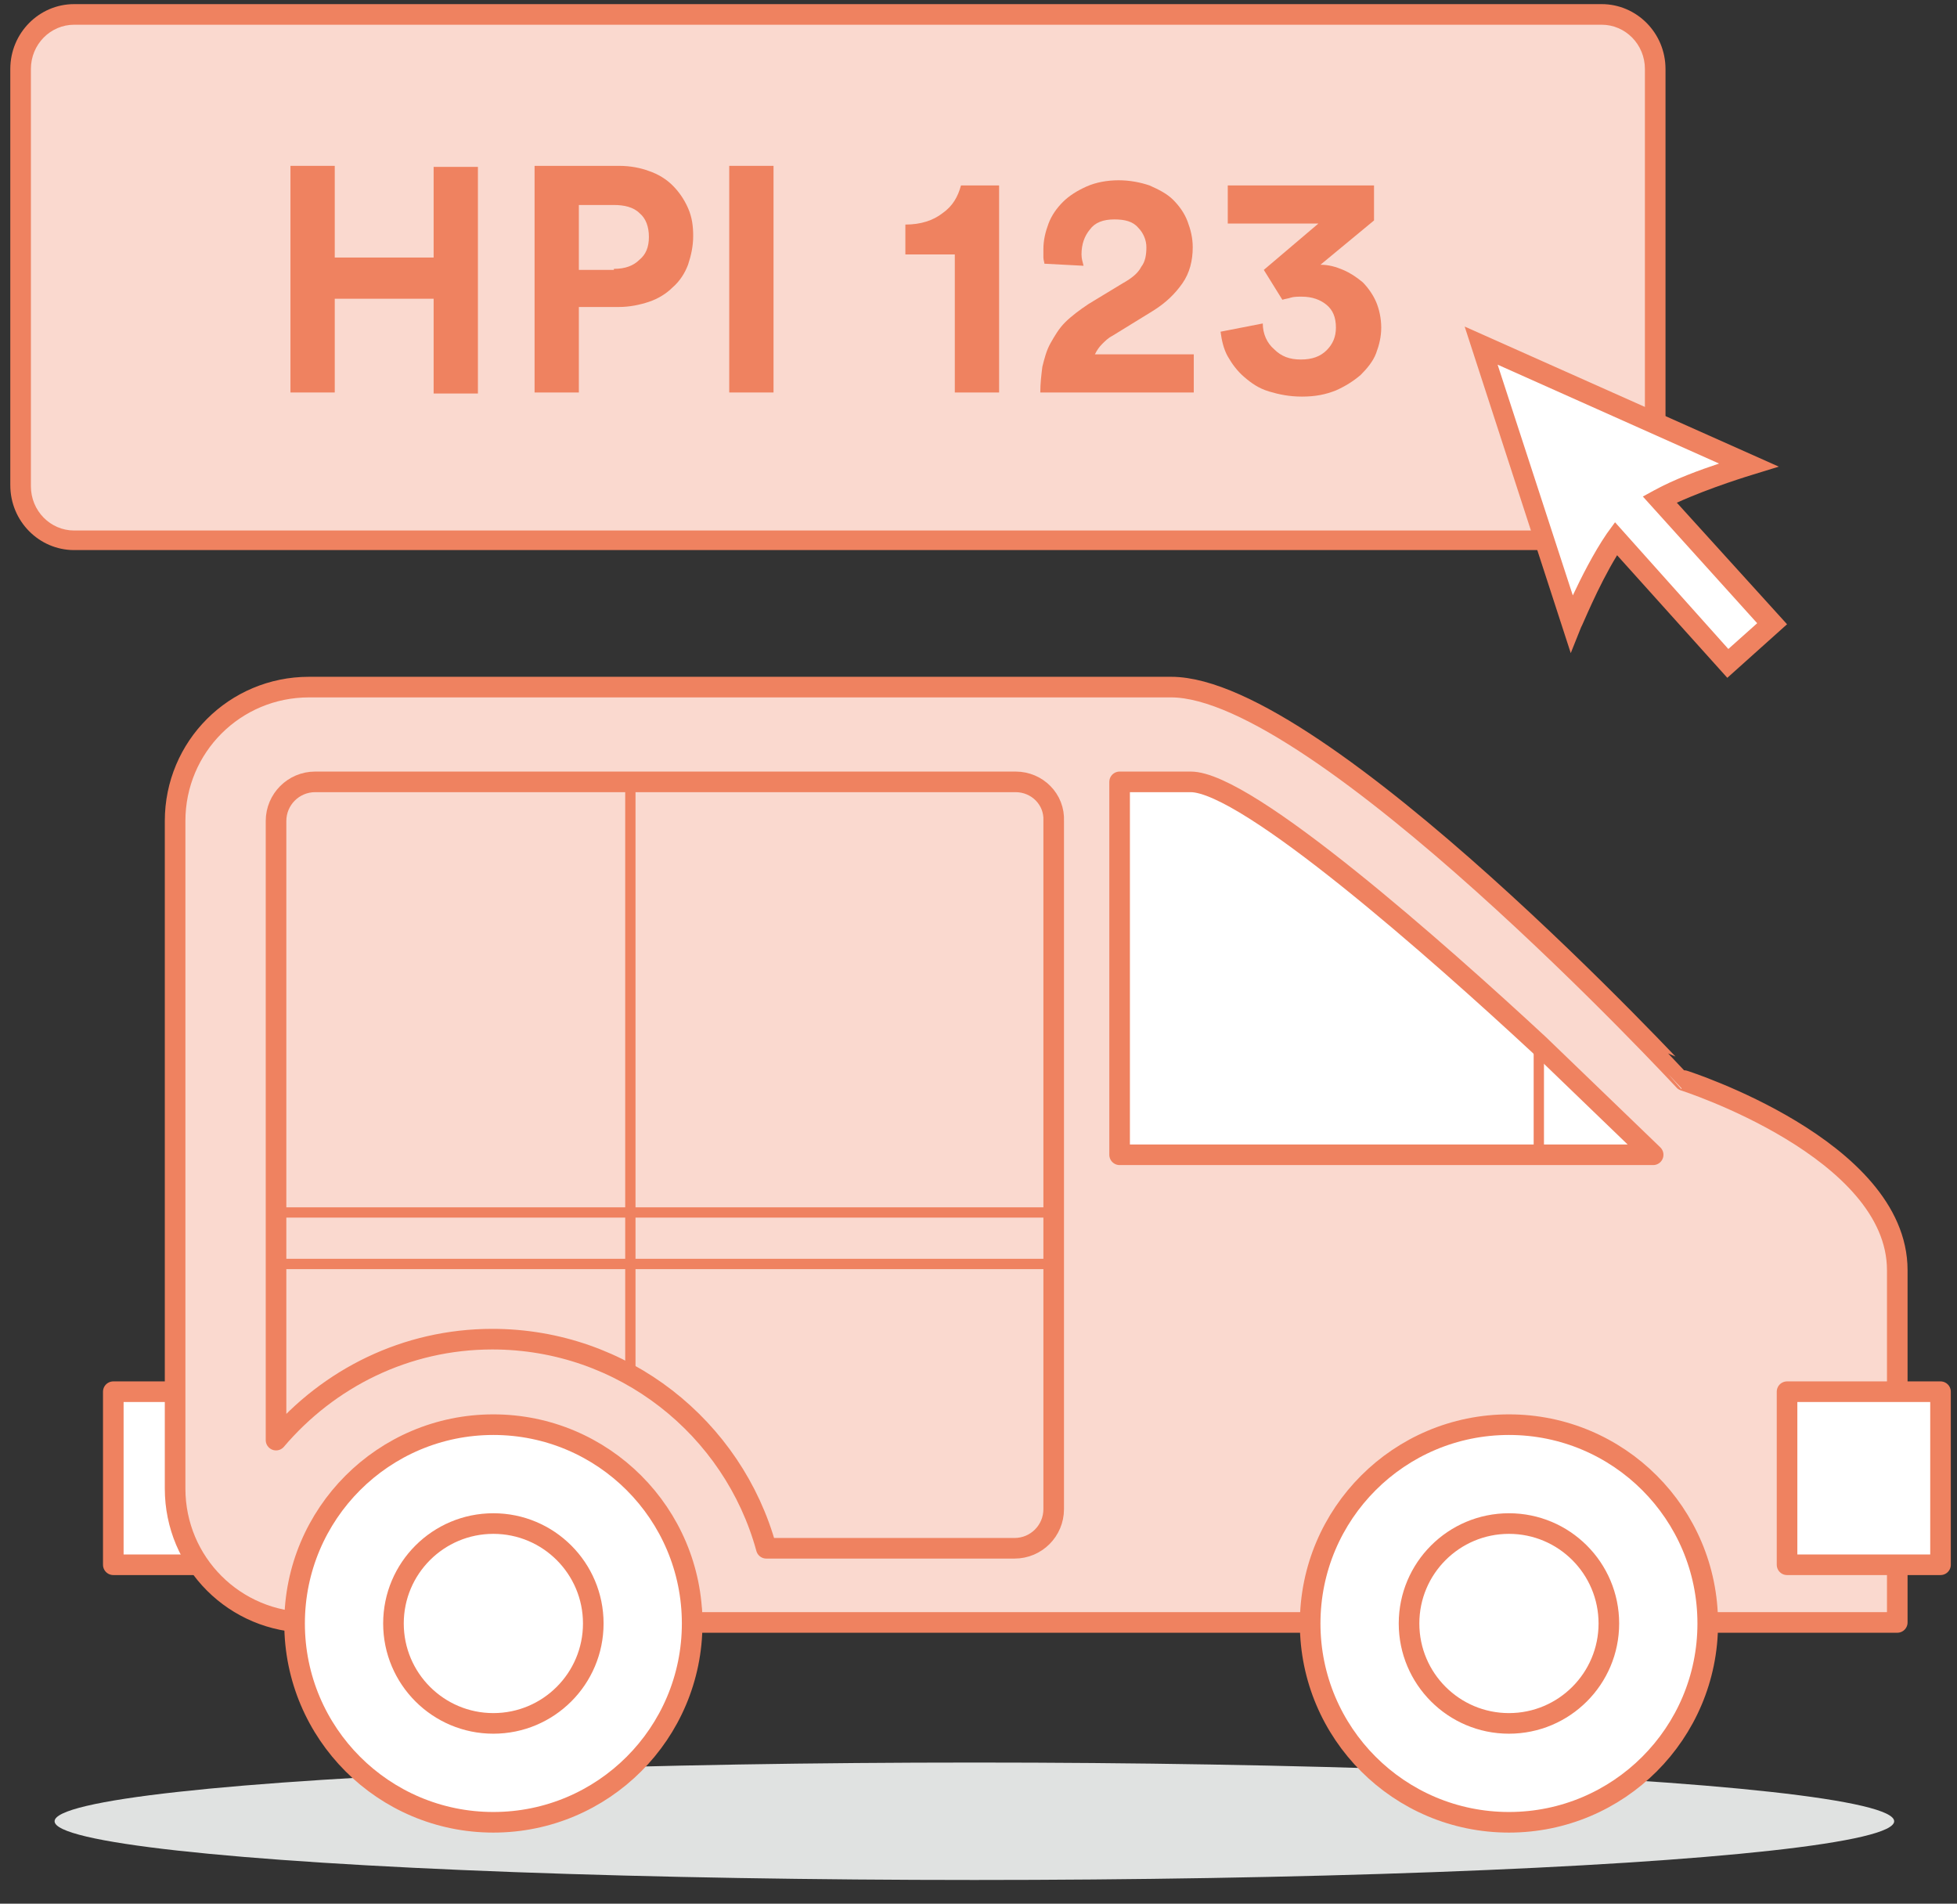
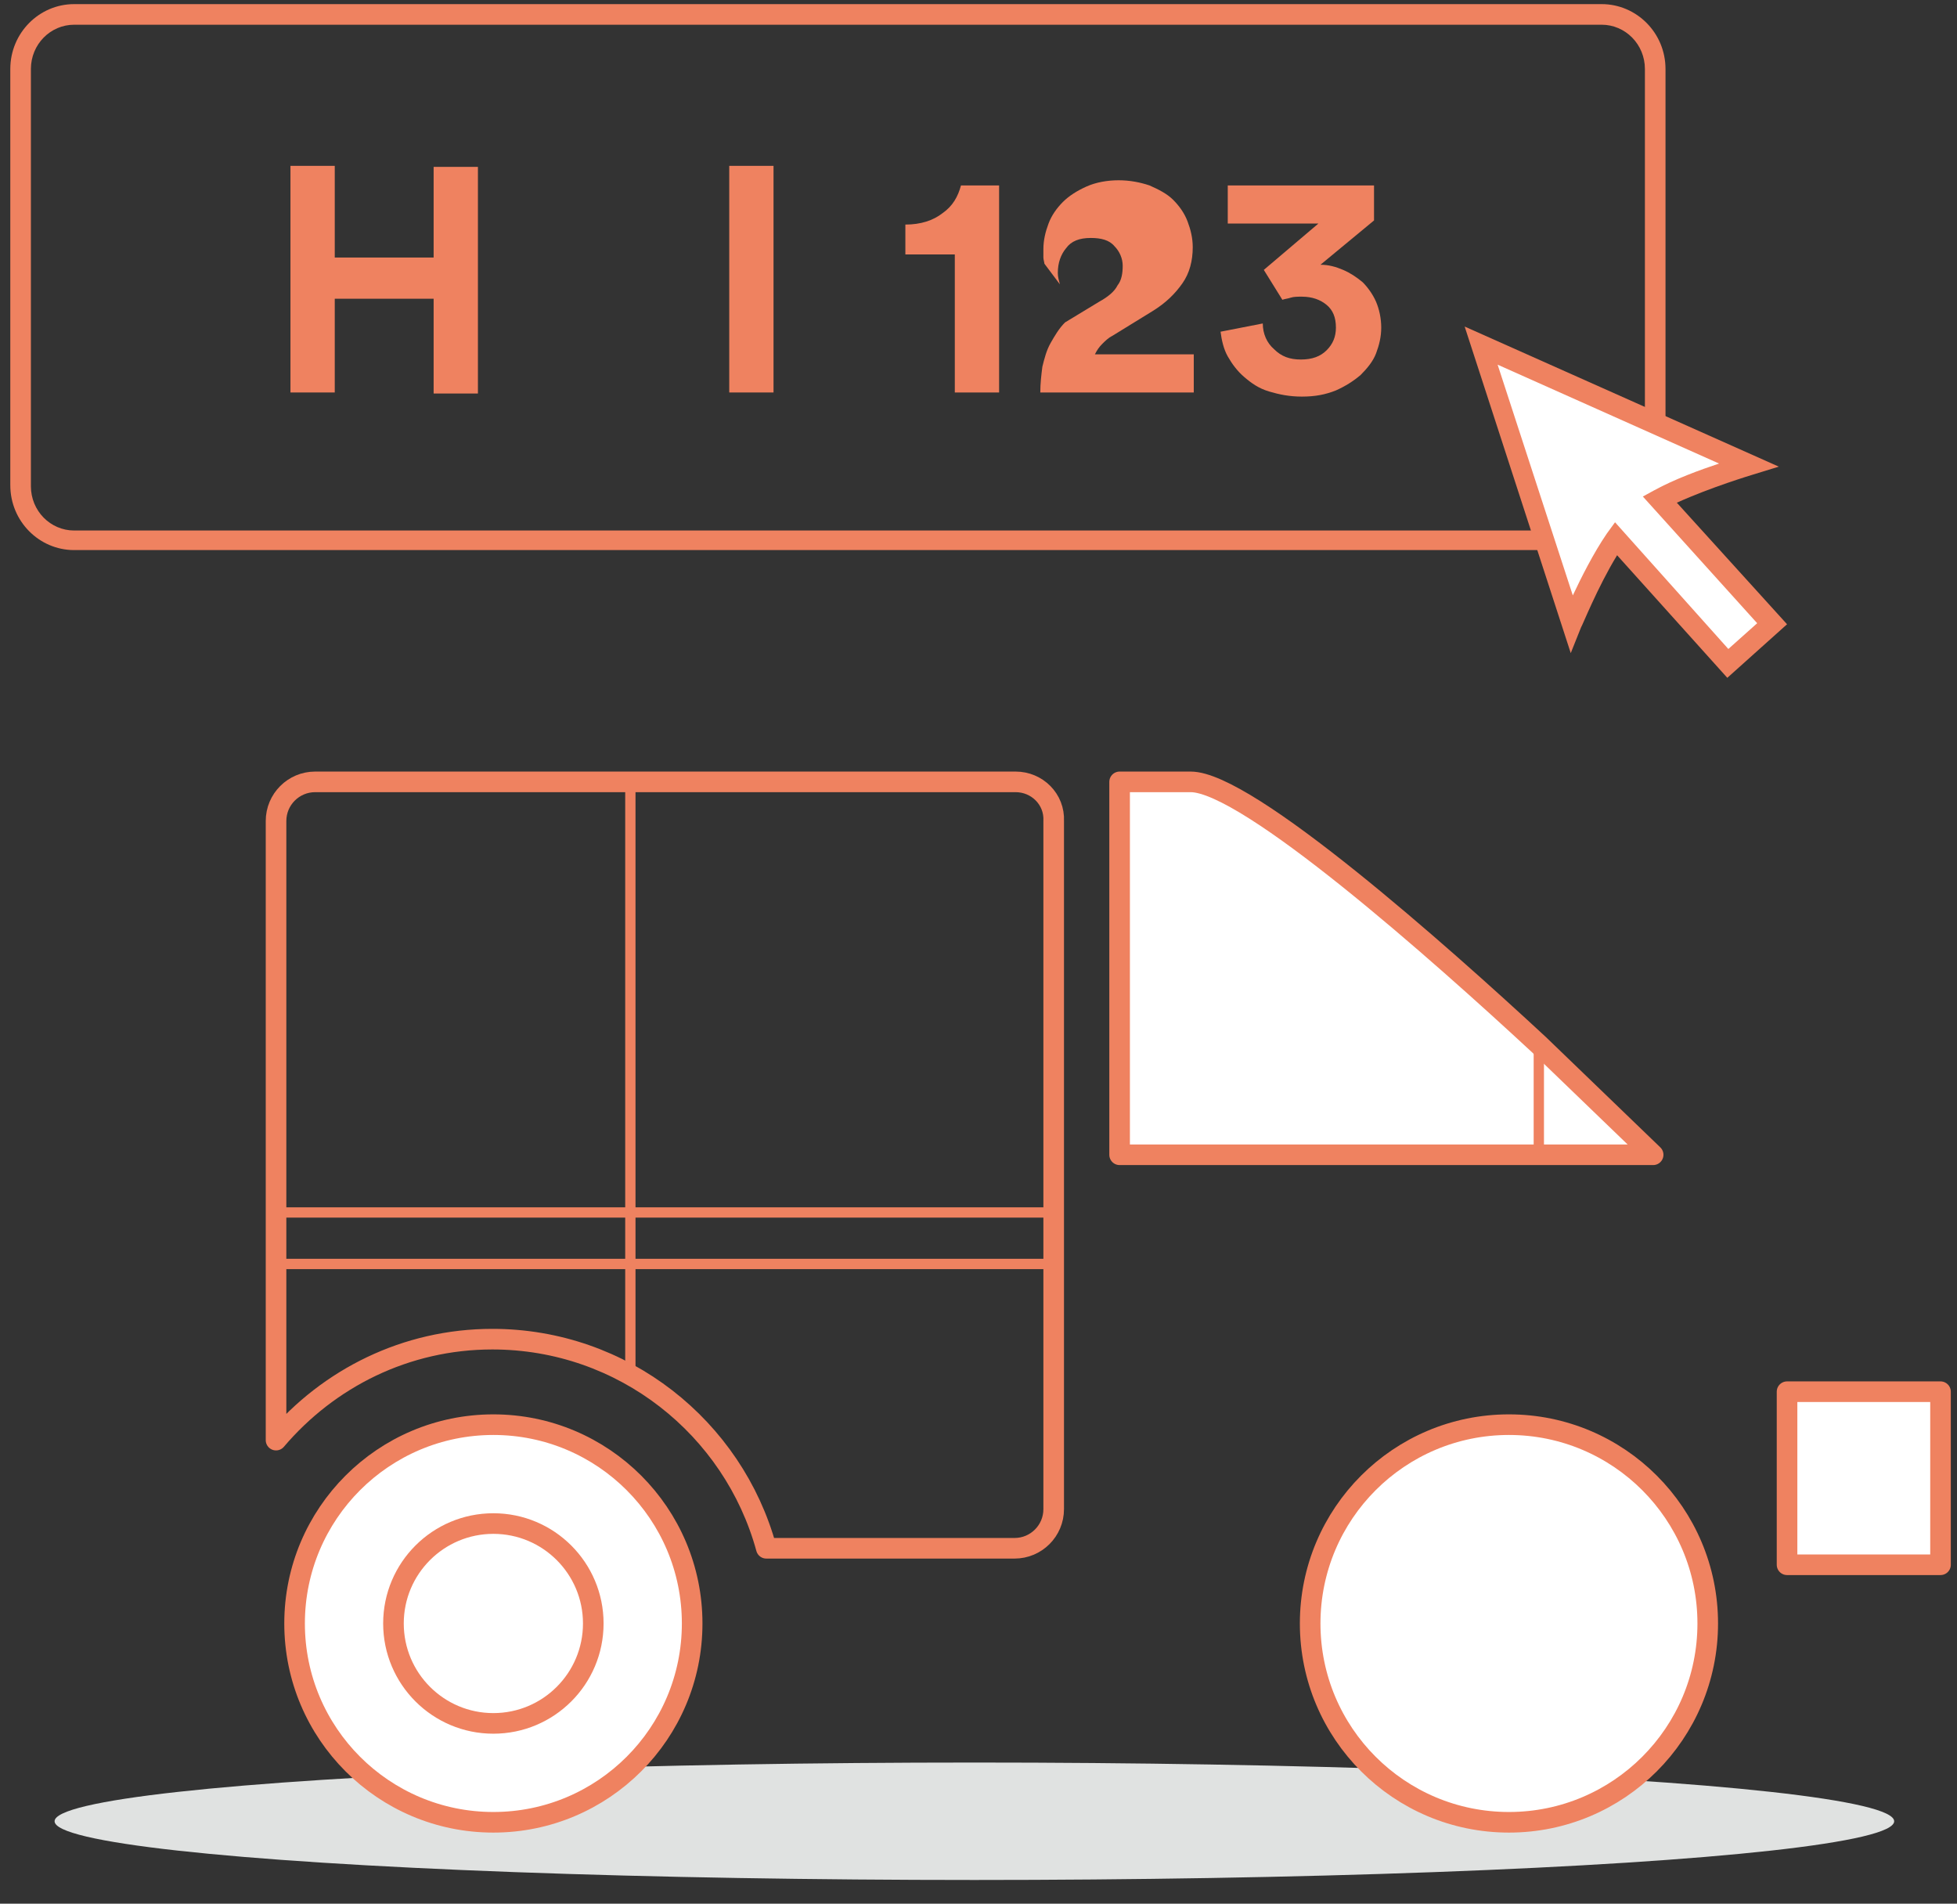
<svg xmlns="http://www.w3.org/2000/svg" version="1.1" id="Homepage" x="0px" y="0px" viewBox="0 0 190 184.8" style="enable-background:new 0 0 190 184.8;" xml:space="preserve">
  <rect x="0" y="0" width="190" height="184.8" fill="#333333" stroke="none" />
  <style type="text/css">
	.st0{fill:#E0E2E1;}
	.st1{fill:#FFFFFF;stroke:#EF8260;stroke-width:2;stroke-linecap:square;stroke-linejoin:round;stroke-miterlimit:10;}
	.st2{fill:#FAD9CF;stroke:#EF8260;stroke-width:2;stroke-linecap:round;stroke-linejoin:round;stroke-miterlimit:10;}
	.st3{fill:#FAD9CF;}
	.st4{fill:#EF8260;}
	.st5{fill:#FFFFFF;}
	.st6{fill:#FFFFFF;stroke:#EF8260;stroke-width:2;stroke-linecap:round;stroke-linejoin:round;stroke-miterlimit:10;}
	.st7{fill:none;stroke:#EF8260;stroke-linecap:round;stroke-linejoin:round;stroke-miterlimit:10;}
	.st8{fill:none;stroke:#EF8260;stroke-width:2;stroke-linecap:round;stroke-linejoin:round;stroke-miterlimit:10;}
</style>
  <ellipse id="XMLID_927_" class="st0" cx="94.6" cy="176.8" rx="89.3" ry="5.7" />
-   <rect x="11" y="135.1" class="st1" width="14.9" height="16.8" />
-   <path class="st2" d="M113.7,66.7H30c-7.2,0-13,5.8-13,13v64.8c0,7.2,5.8,13,13,13h17.8c0-5.4,4.3-9.7,9.7-9.7c5.4,0,9.7,4.3,9.7,9.7  h69.7c0-5.4,4.3-9.7,9.7-9.7c5.4,0,9.7,4.3,9.7,9.7h27.9v-34.2c0-11.8-20.7-18.4-20.7-18.4S128.1,66.7,113.7,66.7z" />
  <g id="XMLID_937_">
-     <path id="XMLID_945_" class="st3" d="M155.5,52.4H7.2C4.3,52.4,2,50,2,47.1V6.7c0-2.9,2.3-5.3,5.2-5.3h148.3c2.9,0,5.2,2.4,5.2,5.3   v40.5C160.7,50,158.4,52.4,155.5,52.4z" />
    <path id="XMLID_941_" class="st4" d="M155.5,53.4H7.2c-3.4,0-6.2-2.8-6.2-6.3V6.7c0-3.5,2.8-6.3,6.2-6.3h148.3   c3.4,0,6.2,2.8,6.2,6.3v40.5C161.7,50.6,158.9,53.4,155.5,53.4z M7.2,2.4C4.9,2.4,3,4.3,3,6.7v40.5c0,2.4,1.9,4.3,4.2,4.3h148.3   c2.3,0,4.2-1.9,4.2-4.3V6.7c0-2.4-1.9-4.3-4.2-4.3H7.2z" />
  </g>
  <g id="XMLID_936_">
    <path class="st4" d="M42.1,38.1V29h-9.6v9.1h-4.3v-22h4.3V25h9.6v-8.8h4.3v22H42.1z" />
-     <path class="st4" d="M56.2,29.8v8.3h-4.3v-22h8.2c1.1,0,2.1,0.2,2.9,0.5c0.9,0.3,1.7,0.8,2.3,1.4c0.6,0.6,1.1,1.3,1.5,2.2   s0.5,1.8,0.5,2.7c0,1-0.2,1.9-0.5,2.8c-0.3,0.8-0.8,1.6-1.5,2.2c-0.6,0.6-1.4,1.1-2.3,1.4c-0.9,0.3-1.9,0.5-2.9,0.5H56.2z    M59.6,26.1c1.1,0,1.9-0.3,2.5-0.9C62.7,24.7,63,24,63,23c0-1-0.3-1.8-0.9-2.3c-0.6-0.6-1.5-0.8-2.5-0.8h-3.4v6.3H59.6z" />
    <path class="st4" d="M70.8,38.1v-22h4.3v22H70.8z" />
    <path class="st4" d="M92.7,38.1V24.7h-4.8v-2.9c1.5,0,2.7-0.4,3.6-1.1c1-0.7,1.5-1.6,1.8-2.7h3.7v20.1H92.7z" />
-     <path class="st4" d="M101.4,25.6c0-0.1-0.1-0.4-0.1-0.6c0-0.3,0-0.5,0-0.8c0-0.9,0.2-1.7,0.5-2.5c0.3-0.8,0.8-1.5,1.4-2.1   c0.6-0.6,1.4-1.1,2.3-1.5c0.9-0.4,2-0.6,3.1-0.6c1.1,0,2.1,0.2,3,0.5c0.9,0.4,1.7,0.8,2.3,1.4c0.6,0.6,1.1,1.3,1.4,2.1   c0.3,0.8,0.5,1.6,0.5,2.5c0,1.3-0.3,2.5-1,3.5c-0.7,1-1.6,1.9-2.9,2.7l-3.9,2.4c-0.4,0.2-0.7,0.5-1,0.8c-0.3,0.3-0.5,0.6-0.7,1h9.6   v3.7h-14.9c0-0.9,0.1-1.7,0.2-2.5c0.2-0.8,0.4-1.6,0.8-2.3c0.4-0.7,0.8-1.4,1.4-2s1.4-1.2,2.3-1.8l3.3-2c0.9-0.5,1.5-1,1.8-1.6   c0.4-0.5,0.5-1.2,0.5-1.9c0-0.7-0.3-1.4-0.8-1.9c-0.5-0.6-1.3-0.8-2.3-0.8c-1.1,0-1.9,0.3-2.4,1c-0.5,0.6-0.8,1.4-0.8,2.4   c0,0.4,0.1,0.7,0.2,1.1L101.4,25.6z" />
+     <path class="st4" d="M101.4,25.6c0-0.1-0.1-0.4-0.1-0.6c0-0.3,0-0.5,0-0.8c0-0.9,0.2-1.7,0.5-2.5c0.3-0.8,0.8-1.5,1.4-2.1   c0.6-0.6,1.4-1.1,2.3-1.5c0.9-0.4,2-0.6,3.1-0.6c1.1,0,2.1,0.2,3,0.5c0.9,0.4,1.7,0.8,2.3,1.4c0.6,0.6,1.1,1.3,1.4,2.1   c0.3,0.8,0.5,1.6,0.5,2.5c0,1.3-0.3,2.5-1,3.5c-0.7,1-1.6,1.9-2.9,2.7l-3.9,2.4c-0.4,0.2-0.7,0.5-1,0.8c-0.3,0.3-0.5,0.6-0.7,1h9.6   v3.7h-14.9c0-0.9,0.1-1.7,0.2-2.5c0.2-0.8,0.4-1.6,0.8-2.3c0.4-0.7,0.8-1.4,1.4-2l3.3-2c0.9-0.5,1.5-1,1.8-1.6   c0.4-0.5,0.5-1.2,0.5-1.9c0-0.7-0.3-1.4-0.8-1.9c-0.5-0.6-1.3-0.8-2.3-0.8c-1.1,0-1.9,0.3-2.4,1c-0.5,0.6-0.8,1.4-0.8,2.4   c0,0.4,0.1,0.7,0.2,1.1L101.4,25.6z" />
    <path class="st4" d="M122.7,26.2l5.3-4.5h-8.8V18h14.2v3.4l-5.2,4.3c0.8,0,1.5,0.2,2.2,0.5c0.7,0.3,1.3,0.7,1.9,1.2   c0.5,0.5,1,1.2,1.3,1.9s0.5,1.6,0.5,2.5c0,0.9-0.2,1.7-0.5,2.5s-0.9,1.5-1.5,2.1c-0.7,0.6-1.5,1.1-2.4,1.5c-1,0.4-2,0.6-3.3,0.6   c-1.2,0-2.2-0.2-3.2-0.5s-1.7-0.8-2.4-1.4c-0.7-0.6-1.2-1.3-1.6-2s-0.6-1.6-0.7-2.4l4.1-0.8c0,1,0.4,1.9,1.1,2.5   c0.7,0.7,1.5,1,2.6,1c1.1,0,1.9-0.3,2.5-0.9c0.6-0.6,0.9-1.3,0.9-2.2c0-1-0.3-1.7-0.9-2.2c-0.6-0.5-1.4-0.8-2.4-0.8   c-0.4,0-0.8,0-1.1,0.1c-0.3,0.1-0.5,0.1-0.8,0.2L122.7,26.2z" />
  </g>
  <g id="XMLID_352_">
    <path id="XMLID_356_" class="st5" d="M161.2,48.4c3.6-1.9,8.6-3.3,8.6-3.3l-25.9-11.6l8.8,27c0,0,2-4.9,4.2-8.2l10.9,12.1l4.3-3.9   L161.2,48.4z" />
    <path id="XMLID_353_" class="st4" d="M167.7,65.8L157,53.9c-1.9,3.1-3.4,6.9-3.5,7l-1,2.5l-10.3-31.7l30.5,13.6l-2.6,0.8   c0,0-4,1.2-7.3,2.7l10.7,11.8L167.7,65.8z M156.8,50.7L167.8,63l2.8-2.5l-11.1-12.3l1.1-0.6c2-1.1,4.5-2,6.3-2.6l-21.5-9.6   l7.3,22.4c0.8-1.7,2-4.1,3.3-6L156.8,50.7z" />
  </g>
  <rect x="173.5" y="135.1" class="st1" width="14.9" height="16.8" />
  <circle class="st6" cx="146.5" cy="157.6" r="19.3" />
  <circle class="st6" cx="47.9" cy="157.6" r="19.3" />
-   <circle class="st6" cx="146.5" cy="157.6" r="9.7" />
  <circle class="st6" cx="47.9" cy="157.6" r="9.7" />
  <line class="st7" x1="26.9" y1="117.7" x2="102.4" y2="117.7" />
  <line class="st7" x1="26.9" y1="122.7" x2="102.4" y2="122.7" />
  <path class="st6" d="M149.4,101.4c-9.6-8.9-28.3-25.5-33.8-25.5c-7.2,0-6.9,0-6.9,0v36.2h51.8L149.4,101.4z" />
  <line class="st7" x1="61.2" y1="75.9" x2="61.2" y2="132.8" />
  <path class="st8" d="M98.6,75.9h-68c-2.1,0-3.8,1.7-3.8,3.8v60.1c5.1-6,12.6-9.8,21-9.8c12.7,0,23.4,8.6,26.6,20.3h24.1  c2.1,0,3.8-1.7,3.8-3.8V79.7C102.4,77.6,100.7,75.9,98.6,75.9z" />
  <line class="st7" x1="149.4" y1="111.8" x2="149.4" y2="101.4" />
</svg>